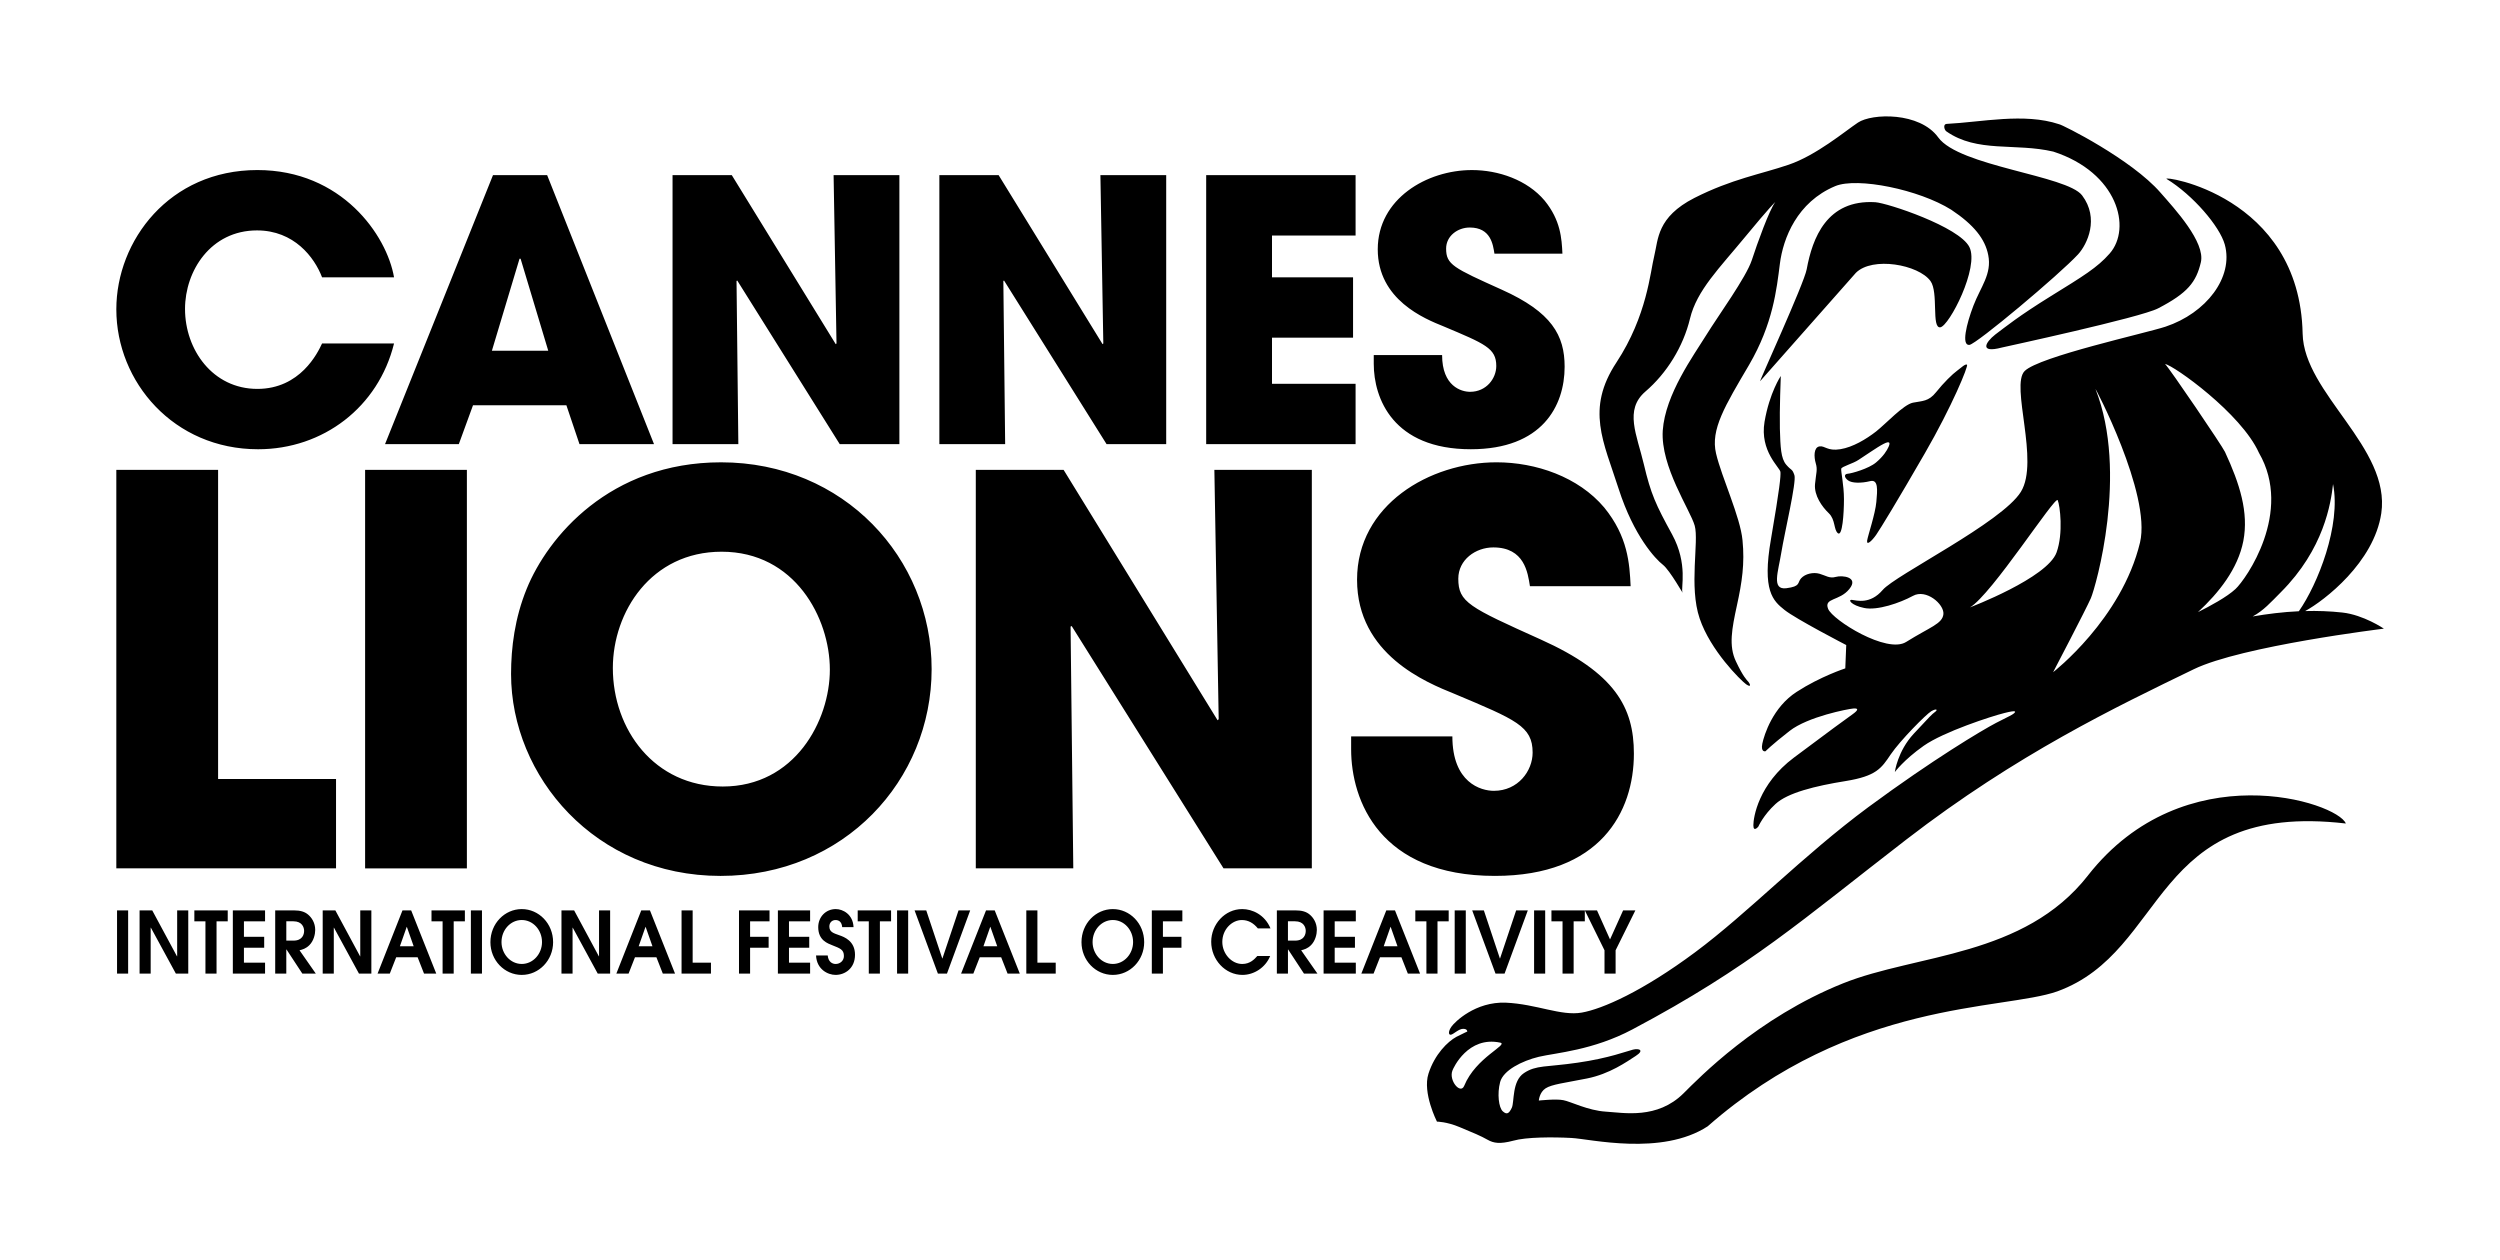
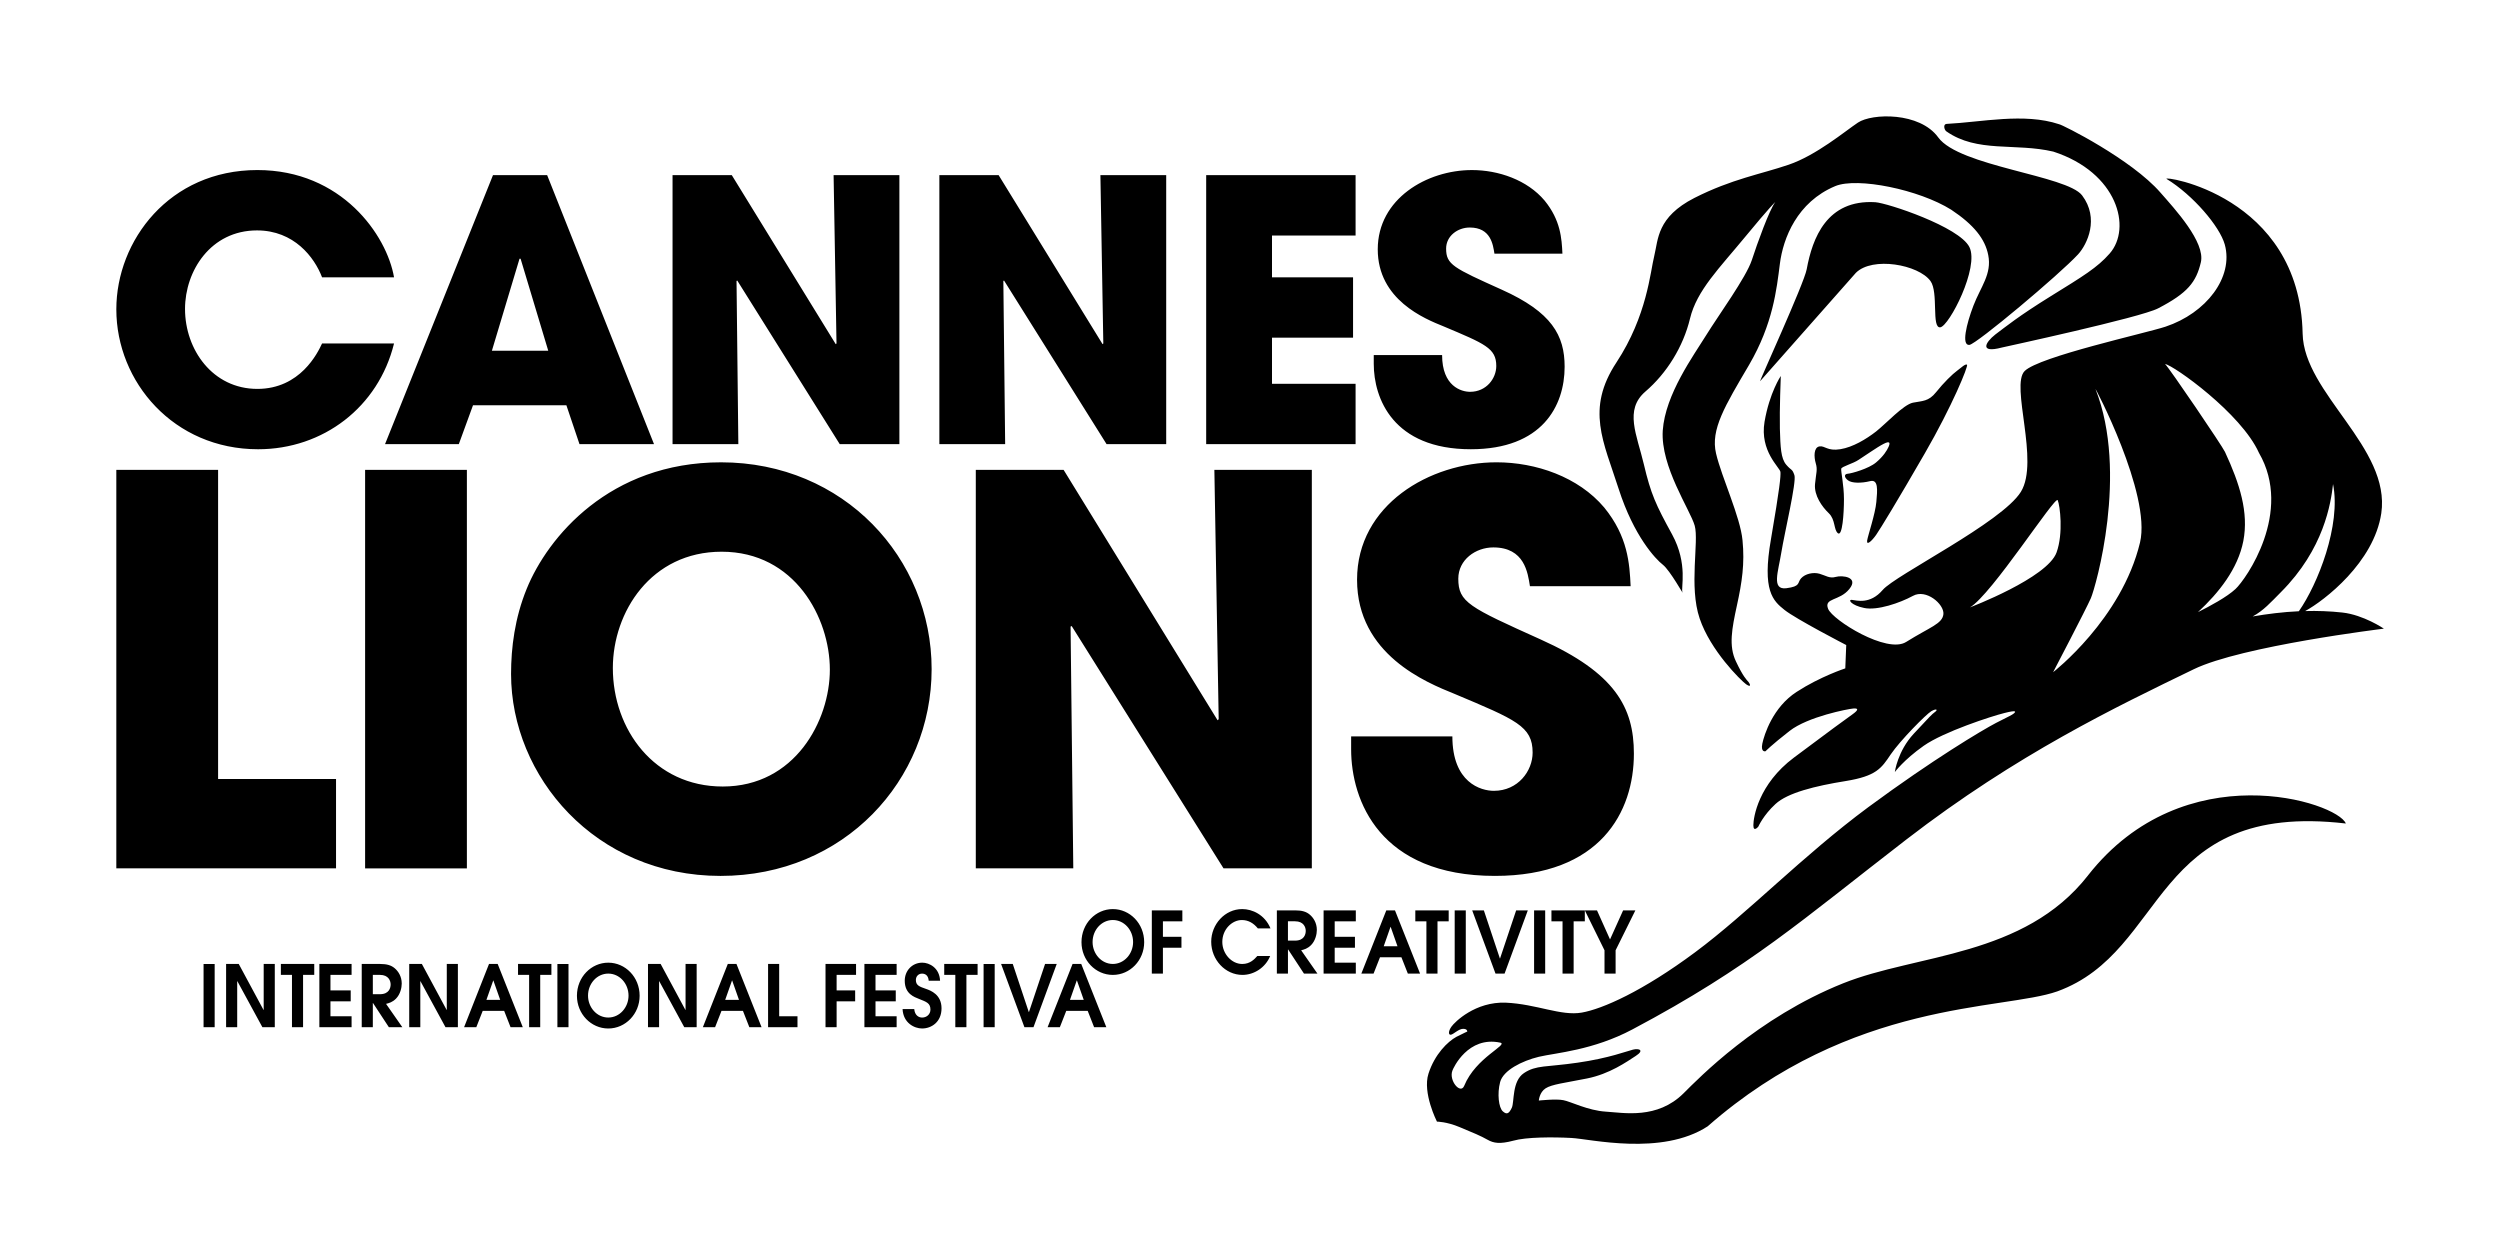
<svg xmlns="http://www.w3.org/2000/svg" version="1.1" width="859.925" height="433.384" id="svg15813">
  <defs id="defs15815" />
  <g transform="translate(43.369,-362.168)" id="layer1">
    <g transform="matrix(1.134,0,0,1.134,-99.298,-86.931)" id="g15895">
      <g id="g15899">
-         <path d="m 536.005,684.274 -5.972,-12.107 3.691,0 3.956,8.817 3.973,-8.817 3.717,0 -5.998,12.107 0,7.074 -3.366,0 0,-7.074 z m -12.728,-8.788 -3.366,0 0,-3.315 10.124,0 0,3.315 -3.392,0 0,15.866 -3.366,0 0,-15.866 z m -8.63,15.869 3.366,0 0,-19.181 -3.366,0 0,19.181 z m -18.774,-19.188 3.537,0 4.861,14.593 0.048,0 4.887,-14.593 3.537,0 -7.049,19.181 -2.751,0 -7.074,-19.181 z m -5.311,19.188 3.366,0 0,-19.181 -3.366,0 0,19.181 z m -8.577,-15.869 -3.366,0 0,-3.315 10.124,0 0,3.315 -3.392,0 0,15.866 -3.366,0 0,-15.866 z m -12.166,-3.318 2.631,0 7.612,19.181 -3.708,0 -1.948,-4.947 -6.502,0 -1.948,4.947 -3.708,0 7.57,-19.181 z m -0.786,10.885 4.178,0 -2.068,-5.878 -0.048,0 -2.059,5.878 z m -18.235,-10.885 9.774,0 0,3.315 -6.408,0 0,4.699 6.143,0 0,3.315 -6.143,0 0,4.537 6.408,0 0,3.315 -9.774,0 0,-19.181 z m -14.18,0 5.579,0 c 2.085,0 3.392,0.418 4.417,1.299 1.034,0.88 2.136,2.435 2.136,4.639 0,1.264 -0.436,3.264 -1.743,4.588 -1.077,1.085 -2.11,1.35 -3.016,1.581 l 4.938,7.074 -4.084,0 -4.81,-7.331 -0.048,0 0,7.331 -3.366,0 0,-19.181 z m 3.366,9.176 2.162,0 c 2.777,0 3.238,-1.939 3.238,-2.956 0,-1.059 -0.607,-2.905 -3.238,-2.905 l -2.162,0 0,5.861 z m -5.391,4.666 c -1.427,3.529 -4.913,5.733 -8.399,5.733 -5.263,0 -9.484,-4.639 -9.484,-10.056 0,-5.289 4.152,-9.911 9.407,-9.911 3.024,0 6.826,1.666 8.578,5.861 l -3.836,0 c -1.299,-1.581 -2.854,-2.538 -4.861,-2.538 -2.948,0 -5.921,2.794 -5.921,6.639 0,3.597 2.828,6.69 6.04,6.69 2.435,0 3.759,-1.512 4.571,-2.418 l 3.905,0 z m -35.898,-13.842 9.261,0 0,3.315 -5.895,0 0,4.699 5.622,0 0,3.315 -5.622,0 0,7.852 -3.366,0 0,-19.181 z m -11.825,-0.39 c 5.16,0 9.509,4.357 9.509,10.039 0,5.494 -4.272,9.928 -9.509,9.928 -5.237,0 -9.509,-4.434 -9.509,-9.928 0,-5.682 4.349,-10.039 9.509,-10.039 m 0,16.643 c 3.46,0 6.143,-3.084 6.143,-6.639 0,-3.674 -2.725,-6.69 -6.143,-6.69 -3.417,0 -6.143,3.016 -6.143,6.69 0,3.554 2.683,6.639 6.143,6.639 m -26.245,-16.254 3.366,0 0,15.866 5.553,0 0,3.315 -8.92,0 0,-19.181 z m -12.218,0 2.631,0 7.612,19.181 -3.708,0 -1.939,-4.947 -6.51,0 -1.939,4.947 -3.717,0 7.57,-19.181 z m -0.786,10.885 4.178,0 -2.068,-5.878 -0.048,0 -2.059,5.878 z m -20.887,-10.885 3.537,0 4.861,14.593 0.048,0 4.887,-14.593 3.537,0 -7.049,19.181 -2.751,0 -7.074,-19.181 z m -5.313,19.188 3.366,0 0,-19.181 -3.366,0 0,19.181 z m -8.575,-15.869 -3.366,0 0,-3.315 10.124,0 0,3.315 -3.392,0 0,15.866 -3.366,0 0,-15.866 z m -12.46,10.37 c 0.171,1.922 1.376,2.572 2.401,2.572 1.333,0 2.512,-0.965 2.512,-2.418 0,-1.965 -1.205,-2.332 -3.469,-3.238 -1.393,-0.573 -4.323,-1.478 -4.323,-5.519 0,-3.059 2.264,-5.477 5.331,-5.477 2.119,0 5.212,1.563 5.383,5.477 l -3.443,0 c -0.146,-1.717 -1.128,-2.153 -2.033,-2.153 -1.059,0 -1.863,0.803 -1.863,1.939 0,1.666 1.17,2.025 3.016,2.674 1.495,0.513 4.767,1.734 4.767,5.912 0,4.144 -3.05,6.117 -5.895,6.117 -2.332,0 -5.724,-1.657 -5.921,-5.887 l 3.537,0 z m -15.115,-13.688 9.774,0 0,3.315 -6.408,0 0,4.699 6.143,0 0,3.315 -6.143,0 0,4.537 6.408,0 0,3.315 -9.774,0 0,-19.181 z m -11.796,0 9.261,0 0,3.315 -5.895,0 0,4.699 5.622,0 0,3.315 -5.622,0 0,7.852 -3.366,0 0,-19.181 z m -17.423,0 3.366,0 0,15.866 5.553,0 0,3.315 -8.92,0 0,-19.181 z m -12.221,0 2.631,0 7.612,19.181 -3.708,0 -1.939,-4.947 -6.51,0 -1.939,4.947 -3.708,0 7.561,-19.181 z m -0.786,10.885 4.178,0 -2.068,-5.878 -0.041,0 -2.068,5.878 z m -23.419,-10.885 3.836,0 7.51,13.943 0.048,0 0,-13.943 3.366,0 0,19.181 -3.759,0 -7.587,-13.943 -0.048,0 0,13.943 -3.366,0 0,-19.181 z m -12.045,-0.39 c 5.16,0 9.509,4.357 9.509,10.039 0,5.494 -4.28,9.928 -9.509,9.928 -5.237,0 -9.509,-4.434 -9.509,-9.928 0,-5.682 4.349,-10.039 9.509,-10.039 m 0,16.643 c 3.46,0 6.143,-3.084 6.143,-6.639 0,-3.674 -2.734,-6.69 -6.143,-6.69 -3.417,0 -6.143,3.016 -6.143,6.69 0,3.554 2.674,6.639 6.143,6.639 m -15.434,2.934 3.366,0 0,-19.181 -3.366,0 0,19.181 z m -8.576,-15.869 -3.366,0 0,-3.315 10.124,0 0,3.315 -3.392,0 0,15.866 -3.366,0 0,-15.866 z m -12.169,-3.318 2.631,0 7.612,19.181 -3.708,0 -1.939,-4.947 -6.51,0 -1.939,4.947 -3.708,0 7.561,-19.181 z m -0.786,10.885 4.178,0 -2.068,-5.878 -0.041,0 -2.068,5.878 z m -23.417,-10.885 3.836,0 7.51,13.943 0.048,0 0,-13.943 3.366,0 0,19.181 -3.759,0 -7.587,-13.943 -0.048,0 0,13.943 -3.366,0 0,-19.181 z m -14.403,0 5.579,0 c 2.085,0 3.383,0.418 4.417,1.299 1.034,0.88 2.136,2.435 2.136,4.639 0,1.264 -0.436,3.264 -1.743,4.588 -1.077,1.085 -2.11,1.35 -3.016,1.581 l 4.938,7.074 -4.084,0 -4.81,-7.331 -0.055,0 0,7.331 -3.366,0 0,-19.181 z m 3.366,9.176 2.162,0 c 2.777,0 3.238,-1.939 3.238,-2.956 0,-1.059 -0.607,-2.905 -3.238,-2.905 l -2.162,0 0,5.861 z m -16.22,-9.176 9.774,0 0,3.315 -6.408,0 0,4.699 6.143,0 0,3.315 -6.143,0 0,4.537 6.408,0 0,3.315 -9.774,0 0,-19.181 z m -8.307,3.318 -3.366,0 0,-3.315 10.124,0 0,3.315 -3.392,0 0,15.866 -3.366,0 0,-15.866 z m -19.98,-3.318 3.836,0 7.51,13.943 0.055,0 0,-13.943 3.366,0 0,19.181 -3.759,0 -7.587,-13.943 -0.055,0 0,13.943 -3.366,0 0,-19.181 z m -6.835,19.188 3.366,0 0,-19.181 -3.366,0 0,19.181 z M 513.385,573.833 c -0.647,-4.08 -1.626,-11.759 -11.104,-11.759 -5.39,0 -10.622,3.756 -10.622,9.478 0,7.182 3.267,8.65 25,18.451 22.539,10.133 28.26,20.581 28.26,34.628 0,17.645 -10.133,37.083 -42.149,37.083 -34.952,0 -43.617,-22.87 -43.617,-38.385 l 0,-3.922 30.706,0 c 0,14.055 8.665,16.501 12.579,16.501 7.362,0 11.766,-6.045 11.766,-11.601 0,-8.002 -5.066,-9.959 -23.683,-17.804 -8.499,-3.433 -29.57,-11.924 -29.57,-34.636 0,-22.697 22.057,-35.607 42.307,-35.607 11.924,0 24.827,4.411 32.671,13.723 7.189,8.823 7.678,16.991 8.002,23.848 l -30.548,0 z m -168.083,-35.283 26.634,0 46.711,75.957 0.331,-0.323 -1.31,-75.633 29.562,0 0,120.876 -26.784,0 -46.063,-73.503 -0.331,0.166 0.821,73.337 -29.57,0 0,-120.876 z m -77.264,-2.287 c 37.248,0 63.867,29.073 63.867,62.73 0,33.642 -26.461,62.723 -64.032,62.723 -38.054,0 -63.536,-30.217 -63.536,-61.255 0,-8.01 1.137,-16.991 4.735,-25.813 6.369,-15.681 25.158,-38.385 58.966,-38.385 m 0.49,98.337 c 21.891,0 32.506,-19.934 32.506,-35.449 0,-15.681 -10.614,-35.773 -32.829,-35.773 -21.402,0 -32.995,18.293 -32.995,35.283 0,18.624 12.572,35.938 33.319,35.938 m -108.465,24.827 30.872,0 0,-120.876 -30.872,0 0,120.876 z m -75.463,-120.877 30.872,0 0,93.76 35.773,0 0,27.116 -66.645,0 0,-120.876 z M 502.621,472.977 c -0.437,-2.755 -1.099,-7.934 -7.49,-7.934 -3.636,0 -7.167,2.537 -7.167,6.391 0,4.856 2.198,5.849 16.87,12.459 15.214,6.835 19.076,13.897 19.076,23.374 0,11.909 -6.835,25.03 -28.456,25.03 -23.6,0 -29.442,-15.432 -29.442,-25.911 l 0,-2.65 20.732,0 c 0,9.485 5.849,11.141 8.484,11.141 4.968,0 7.949,-4.08 7.949,-7.829 0,-5.405 -3.418,-6.722 -15.989,-12.022 -5.736,-2.311 -19.964,-8.047 -19.964,-23.374 0,-15.327 14.89,-24.037 28.561,-24.037 8.047,0 16.765,2.981 22.057,9.267 4.848,5.947 5.179,11.465 5.398,16.095 l -20.619,0 z m -87.437,-23.817 45.318,0 0,18.308 -25.354,0 0,12.677 24.586,0 0,18.3 -24.586,0 0,14.009 25.354,0 0,18.3 -45.318,0 0,-81.595 z m -80.931,0 17.977,0 31.534,51.273 0.218,-0.226 -0.881,-51.047 19.957,0 0,81.595 -18.082,0 -31.098,-49.617 -0.218,0.105 0.549,49.511 -19.957,0 0,-81.595 z m -80.93,0 17.969,0 31.534,51.273 0.226,-0.226 -0.881,-51.047 19.956,0 0,81.595 -18.09,0 -31.083,-49.617 -0.226,0.105 0.55,49.511 -19.957,0 0,-81.595 z m -60.531,69.8 -4.306,11.796 -22.38,0 32.746,-81.595 16.433,0 32.415,81.595 -22.606,0 -3.975,-11.796 -28.328,0 z m 5.729,-16.539 17.096,0 -8.386,-27.906 -0.331,0 -8.379,27.906 z m -29.68,-2.212 c -4.743,19.302 -21.5,32.092 -41.238,32.092 -25.58,0 -42.999,-20.401 -42.999,-42.45 0,-20.837 16.095,-42.239 42.781,-42.239 25.58,0 39.251,19.746 41.456,32.536 l -21.831,0 c -2.311,-6.067 -8.491,-14.228 -19.738,-14.228 -14.002,0 -21.831,12.24 -21.831,23.818 0,12.353 8.379,24.255 21.944,24.255 13.008,0 18.3,-10.915 19.625,-13.784 l 21.831,0 z m 384.859,67.117 c 2.198,1.724 6.527,9.583 5.962,8.386 -0.58,-1.25 1.762,-8.559 -3.147,-17.563 -4.953,-9.026 -6.444,-12.255 -8.567,-21.244 -2.138,-9.056 -6,-16.509 0.437,-22.087 6.497,-5.556 11.503,-13.626 13.558,-22.17 2.063,-8.559 8.928,-15.289 16.637,-24.661 7.694,-9.342 9.222,-10.675 9.222,-10.675 -1.822,2.469 -5.42,12.398 -7.121,17.638 -1.746,5.254 -10.095,16.712 -13.866,22.802 -3.749,6.083 -12.383,17.864 -13.144,28.877 -0.693,10.976 8.356,24.089 9.696,28.855 1.332,4.773 -1.807,18.451 1.498,28.139 3.252,9.688 12.436,18.76 14.085,19.956 1.641,1.129 1.28,0 0.723,-0.7 -0.557,-0.625 -1.634,-1.619 -3.832,-6.293 -2.198,-4.652 -1.204,-9.854 0.323,-16.885 1.551,-7.046 2.401,-12.73 1.701,-19.783 -0.647,-7.054 -6.301,-19.008 -8.025,-26.325 -1.724,-7.279 2.71,-14.446 10.012,-26.875 7.279,-12.466 8.364,-22.983 9.35,-30.691 0.979,-7.709 5.194,-18.699 16.802,-23.547 6.707,-2.77 25.414,1.046 35.17,7.167 6.896,4.585 10.276,8.875 11.224,13.754 1.159,5.736 -2.326,9.681 -4.494,15.349 -2.153,5.653 -3.689,12.15 -1.22,11.902 2.153,-0.234 27.326,-21.364 32.972,-27.477 2.785,-3.056 6.504,-10.878 1.212,-17.879 -4.6,-6.075 -37.278,-8.793 -43.632,-17.578 -5.608,-7.761 -20.115,-7.347 -24.353,-4.502 -3.952,2.635 -12.624,9.929 -21.056,12.79 -8.446,2.883 -17.149,4.291 -28.553,10.065 -11.397,5.827 -10.953,12.572 -12.165,17.51 -1.242,4.908 -2.161,18.195 -11.473,32.37 -9.38,14.213 -3.93,24.014 0.662,38.377 4.615,14.333 11.179,21.281 13.4,22.998 m 61.97,-7.34 c -0.226,1.649 1.408,0.158 2.725,-1.709 1.302,-1.882 6.466,-10.343 14.74,-24.684 8.303,-14.363 13.324,-26.641 12.828,-26.942 -0.489,-0.331 -1.731,0.858 -3.034,1.852 -1.347,0.971 -4.058,3.613 -6.354,6.497 -2.266,2.853 -4.155,2.612 -7.024,3.177 -2.883,0.602 -8.115,6.316 -11.156,8.725 -3.034,2.356 -7.054,4.765 -10.825,5.382 -4.02,0.67 -4.69,-1.144 -6.406,-0.836 -1.716,0.331 -1.656,3.147 -1.077,5.119 0.595,1.98 0.105,2.838 -0.226,6.301 -0.316,3.478 2.138,6.888 4.193,8.853 2.033,1.965 1.438,5.014 2.755,6.06 1.355,1.054 1.829,-5.992 1.829,-10.343 0,-4.329 -0.994,-8.589 -0.821,-9.244 0.181,-0.662 3.606,-1.558 5.224,-2.657 1.664,-1.031 5.691,-3.907 7.626,-4.871 1.987,-1.016 2.01,-0.264 1.513,0.881 -0.497,1.144 -1.596,2.898 -3.787,4.743 -2.228,1.905 -7.475,3.365 -8.627,3.44 -1.152,0.09 -1.076,1.114 0.098,2.002 1.167,0.896 4.058,0.896 6.647,0.256 2.612,-0.7 2.281,2.687 1.95,6.293 -0.316,3.613 -2.529,10.095 -2.793,11.706 m 19.211,-78.719 c 2.507,3.478 0.233,14.348 2.966,14.047 2.68,-0.324 11.924,-18.203 8.838,-24.353 -3.094,-6.158 -24.85,-13.347 -28.538,-13.595 -14.725,-0.888 -19.076,10.915 -20.807,20.333 -0.753,4.261 -14.792,34.862 -14.107,33.928 l 29.02,-32.837 c 5.029,-5.029 19,-2.507 22.629,2.477 m 37.263,-39.251 c 19.535,6.346 23.871,23.194 17.096,30.91 -3.764,4.298 -8.047,6.865 -17.871,12.948 -9.824,6.083 -13.686,9.274 -16.817,11.616 -3.102,2.424 -4.856,5.759 1.957,3.96 0.7,-0.173 42.066,-9.094 47.418,-11.887 8.988,-4.667 11.548,-7.949 12.978,-14.009 1.37,-6.09 -7.889,-16.117 -12.255,-21.093 -8.778,-10.11 -29.811,-20.642 -30.759,-20.754 -10.584,-3.531 -23.57,-0.617 -34.101,-0.098 -1.152,0.054 -0.738,1.784 -0.12,2.243 9.402,6.617 20.92,3.455 32.475,6.165 m 10.517,219.559 c -19.377,24.767 -51.995,23.796 -74.278,32.716 -26.016,10.419 -43.745,28.734 -48.405,33.371 -7.987,7.927 -18.105,5.894 -23.547,5.556 -5.443,-0.323 -10.757,-3.102 -12.933,-3.485 -2.206,-0.452 -7.415,0.12 -7.415,0.12 0,0 0.166,-2.484 2.048,-3.704 1.905,-1.227 5.751,-1.634 12.579,-2.996 6.865,-1.37 12.06,-5.074 14.777,-6.835 2.74,-1.769 0.964,-2.349 -0.836,-1.912 -1.739,0.414 -7.242,2.59 -16.795,3.96 -9.56,1.393 -12.572,0.678 -16.275,3.154 -3.689,2.454 -2.876,8.762 -3.689,10.517 -0.836,1.769 -1.513,2.191 -2.733,1.084 -1.227,-1.084 -1.754,-5.315 -0.805,-8.898 0.964,-3.538 6.564,-6.384 11.729,-7.641 5.209,-1.22 16.403,-1.935 28.44,-8.333 35.712,-18.94 51.431,-33.198 83.04,-57.574 33.627,-25.926 63.581,-40.199 87.166,-51.642 14.529,-7.061 57.686,-12.316 57.686,-12.316 0,0 -6.165,-4.186 -12.609,-4.893 -3.802,-0.414 -7.588,-0.549 -11.269,-0.444 5.834,-3.177 20.875,-14.777 23.088,-29.66 2.921,-19.941 -23.487,-36.352 -23.856,-54.487 -0.858,-42.164 -43.195,-48.096 -41.253,-46.922 7.972,4.871 16.11,14.386 17.638,19.889 2.733,9.944 -5.653,20.815 -17.977,24.917 -5.872,1.957 -38.37,9.079 -42.721,13.452 -4.404,4.359 4.585,27.364 -1.152,36.646 -5.759,9.305 -38.099,25.249 -41.915,29.765 -3.847,4.487 -7.934,3.147 -9.312,3.011 -1.347,-0.151 -0.271,1.649 3.704,2.454 3.982,0.828 10.803,-1.513 14.77,-3.666 3.967,-2.228 9.508,2.492 9.259,5.51 -0.301,2.981 -4.027,3.907 -11.307,8.461 -5.827,3.689 -22.298,-6.625 -23.668,-10.042 -1.347,-3.41 3.448,-2.288 6.436,-6.015 2.996,-3.674 -2.191,-4.231 -4.103,-3.674 -1.927,0.55 -3.011,-0.407 -4.938,-0.956 -1.89,-0.542 -4.351,0 -5.593,1.385 -1.22,1.347 0,2.439 -4.509,3.011 -4.524,0.519 -2.439,-4.938 -1.491,-10.818 0.956,-5.879 4.66,-21.447 3.975,-23.48 -0.715,-2.078 -0.858,-1.257 -2.484,-3.169 -1.649,-1.942 -1.754,-5.345 -1.927,-10.931 -0.136,-5.608 0.278,-15.989 0.278,-15.989 0,0 -3.418,5.044 -4.931,13.904 -1.491,8.921 4.652,13.851 4.825,15.199 0.105,1.378 -0.173,4.637 -2.868,20.363 -2.763,15.726 0.647,18.737 4.088,21.485 3.403,2.74 18.737,10.667 18.737,10.667 l -0.286,7.076 c 0,0 -7.551,2.454 -14.747,7.121 -7.204,4.637 -9.847,12.963 -10.419,15.703 -0.55,2.748 0.971,2.311 0.971,2.311 0,0 1.656,-1.754 7.279,-6.143 5.548,-4.359 17.856,-6.707 19.369,-6.82 1.536,-0.12 1.641,0.407 -0.286,1.777 -1.905,1.347 -6.971,5.044 -17.736,13.106 -10.803,8.077 -12.316,18.172 -12.316,20.514 0,2.288 1.513,0.414 1.513,0.414 0,0 1.491,-3.44 5.194,-6.835 3.666,-3.41 12.022,-5.48 21.296,-6.971 9.282,-1.513 10.81,-3.832 13.663,-8.085 2.861,-4.201 10.69,-12.143 12.323,-13.114 1.641,-0.926 2.04,-0.399 1.084,0.264 -0.941,0.708 -1.475,1.25 -6.429,6.587 -4.923,5.307 -5.736,11.623 -5.736,11.623 0,0 2.71,-3.696 8.747,-7.957 6.03,-4.253 20.627,-9.003 24.488,-9.952 3.794,-0.964 3.523,-0.437 2.868,0.128 -0.678,0.542 -1.122,0.685 -5.375,2.861 -4.208,2.198 -19.113,11.066 -38.769,25.565 -20.039,14.845 -36.413,32.031 -52.515,44.001 -15.997,11.887 -28.139,17.216 -34.418,18.315 -6.286,1.092 -13.671,-2.582 -22.99,-3.011 -9.274,-0.384 -15.56,5.887 -16.524,7.272 -0.971,1.347 -0.971,2.582 -0.158,2.447 0.836,-0.158 2.341,-1.784 3.711,-1.784 1.347,0 1.242,0.828 1.242,0.828 0,0 -0.67,0.278 -3.297,1.603 -2.612,1.415 -6.557,5.247 -8.461,11.156 -1.889,5.827 2.567,14.559 2.567,14.559 0,0 2.921,0 6.873,1.664 3.952,1.634 6.534,2.71 8.461,3.824 1.905,1.092 3.832,1.347 7.776,0.308 3.945,-1.137 12.045,-1.137 17.615,-0.843 5.616,0.256 27.439,5.586 41.396,-3.531 43.767,-38.43 89.575,-35.14 106.031,-40.922 33.74,-12.255 28.192,-57.822 87.535,-50.926 -2.597,-6.512 -49.014,-21.485 -78.215,15.748 m 58.477,-85.878 c 13.151,-13.144 15.199,-27.063 15.861,-32.829 2.477,12.489 -4.652,30.405 -10.374,38.573 -4.878,0.218 -9.591,0.828 -14.009,1.581 3.305,-1.792 5.458,-4.238 8.522,-7.325 m -6.632,-42.329 c 10.449,17.999 -3.937,38.4 -7.099,41.328 -2.575,2.409 -7.829,5.254 -11.39,7.016 6.293,-5.827 12.112,-13.084 13.769,-21.59 1.656,-8.672 -1.069,-17.299 -5.571,-27.01 -0.866,-1.859 -16.787,-25.324 -18.187,-26.679 2.657,0.444 23.103,14.973 28.478,26.935 M 684.955,514.097 c -0.61,-1.506 16.968,31.768 13.49,46.47 -5.578,23.291 -26.37,39.363 -26.37,39.363 0,0 9.975,-19.068 11.457,-22.456 1.475,-3.41 11.405,-38.084 1.423,-63.378 m -38.114,66.178 c 6.602,-3.862 25.941,-34.117 26.634,-32.521 0.678,1.588 1.762,9.997 -0.354,15.861 -2.793,7.724 -26.28,16.659 -26.28,16.659 M 493.444,725.39 c -1.107,2.695 -4.712,-1.581 -3.583,-4.592 0.286,-0.851 4.75,-10.569 14.491,-8.514 2.703,0.587 -7.377,4.449 -10.908,13.106" id="path14655" style="fill:#000000;fill-opacity:1;fill-rule:nonzero;stroke:none" />
+         <path d="m 536.005,684.274 -5.972,-12.107 3.691,0 3.956,8.817 3.973,-8.817 3.717,0 -5.998,12.107 0,7.074 -3.366,0 0,-7.074 z m -12.728,-8.788 -3.366,0 0,-3.315 10.124,0 0,3.315 -3.392,0 0,15.866 -3.366,0 0,-15.866 z m -8.63,15.869 3.366,0 0,-19.181 -3.366,0 0,19.181 z m -18.774,-19.188 3.537,0 4.861,14.593 0.048,0 4.887,-14.593 3.537,0 -7.049,19.181 -2.751,0 -7.074,-19.181 z m -5.311,19.188 3.366,0 0,-19.181 -3.366,0 0,19.181 z m -8.577,-15.869 -3.366,0 0,-3.315 10.124,0 0,3.315 -3.392,0 0,15.866 -3.366,0 0,-15.866 z m -12.166,-3.318 2.631,0 7.612,19.181 -3.708,0 -1.948,-4.947 -6.502,0 -1.948,4.947 -3.708,0 7.57,-19.181 z m -0.786,10.885 4.178,0 -2.068,-5.878 -0.048,0 -2.059,5.878 z m -18.235,-10.885 9.774,0 0,3.315 -6.408,0 0,4.699 6.143,0 0,3.315 -6.143,0 0,4.537 6.408,0 0,3.315 -9.774,0 0,-19.181 z m -14.18,0 5.579,0 c 2.085,0 3.392,0.418 4.417,1.299 1.034,0.88 2.136,2.435 2.136,4.639 0,1.264 -0.436,3.264 -1.743,4.588 -1.077,1.085 -2.11,1.35 -3.016,1.581 l 4.938,7.074 -4.084,0 -4.81,-7.331 -0.048,0 0,7.331 -3.366,0 0,-19.181 z m 3.366,9.176 2.162,0 c 2.777,0 3.238,-1.939 3.238,-2.956 0,-1.059 -0.607,-2.905 -3.238,-2.905 l -2.162,0 0,5.861 z m -5.391,4.666 c -1.427,3.529 -4.913,5.733 -8.399,5.733 -5.263,0 -9.484,-4.639 -9.484,-10.056 0,-5.289 4.152,-9.911 9.407,-9.911 3.024,0 6.826,1.666 8.578,5.861 l -3.836,0 c -1.299,-1.581 -2.854,-2.538 -4.861,-2.538 -2.948,0 -5.921,2.794 -5.921,6.639 0,3.597 2.828,6.69 6.04,6.69 2.435,0 3.759,-1.512 4.571,-2.418 l 3.905,0 z m -35.898,-13.842 9.261,0 0,3.315 -5.895,0 0,4.699 5.622,0 0,3.315 -5.622,0 0,7.852 -3.366,0 0,-19.181 z m -11.825,-0.39 c 5.16,0 9.509,4.357 9.509,10.039 0,5.494 -4.272,9.928 -9.509,9.928 -5.237,0 -9.509,-4.434 -9.509,-9.928 0,-5.682 4.349,-10.039 9.509,-10.039 m 0,16.643 c 3.46,0 6.143,-3.084 6.143,-6.639 0,-3.674 -2.725,-6.69 -6.143,-6.69 -3.417,0 -6.143,3.016 -6.143,6.69 0,3.554 2.683,6.639 6.143,6.639 z m -12.218,0 2.631,0 7.612,19.181 -3.708,0 -1.939,-4.947 -6.51,0 -1.939,4.947 -3.717,0 7.57,-19.181 z m -0.786,10.885 4.178,0 -2.068,-5.878 -0.048,0 -2.059,5.878 z m -20.887,-10.885 3.537,0 4.861,14.593 0.048,0 4.887,-14.593 3.537,0 -7.049,19.181 -2.751,0 -7.074,-19.181 z m -5.313,19.188 3.366,0 0,-19.181 -3.366,0 0,19.181 z m -8.575,-15.869 -3.366,0 0,-3.315 10.124,0 0,3.315 -3.392,0 0,15.866 -3.366,0 0,-15.866 z m -12.46,10.37 c 0.171,1.922 1.376,2.572 2.401,2.572 1.333,0 2.512,-0.965 2.512,-2.418 0,-1.965 -1.205,-2.332 -3.469,-3.238 -1.393,-0.573 -4.323,-1.478 -4.323,-5.519 0,-3.059 2.264,-5.477 5.331,-5.477 2.119,0 5.212,1.563 5.383,5.477 l -3.443,0 c -0.146,-1.717 -1.128,-2.153 -2.033,-2.153 -1.059,0 -1.863,0.803 -1.863,1.939 0,1.666 1.17,2.025 3.016,2.674 1.495,0.513 4.767,1.734 4.767,5.912 0,4.144 -3.05,6.117 -5.895,6.117 -2.332,0 -5.724,-1.657 -5.921,-5.887 l 3.537,0 z m -15.115,-13.688 9.774,0 0,3.315 -6.408,0 0,4.699 6.143,0 0,3.315 -6.143,0 0,4.537 6.408,0 0,3.315 -9.774,0 0,-19.181 z m -11.796,0 9.261,0 0,3.315 -5.895,0 0,4.699 5.622,0 0,3.315 -5.622,0 0,7.852 -3.366,0 0,-19.181 z m -17.423,0 3.366,0 0,15.866 5.553,0 0,3.315 -8.92,0 0,-19.181 z m -12.221,0 2.631,0 7.612,19.181 -3.708,0 -1.939,-4.947 -6.51,0 -1.939,4.947 -3.708,0 7.561,-19.181 z m -0.786,10.885 4.178,0 -2.068,-5.878 -0.041,0 -2.068,5.878 z m -23.419,-10.885 3.836,0 7.51,13.943 0.048,0 0,-13.943 3.366,0 0,19.181 -3.759,0 -7.587,-13.943 -0.048,0 0,13.943 -3.366,0 0,-19.181 z m -12.045,-0.39 c 5.16,0 9.509,4.357 9.509,10.039 0,5.494 -4.28,9.928 -9.509,9.928 -5.237,0 -9.509,-4.434 -9.509,-9.928 0,-5.682 4.349,-10.039 9.509,-10.039 m 0,16.643 c 3.46,0 6.143,-3.084 6.143,-6.639 0,-3.674 -2.734,-6.69 -6.143,-6.69 -3.417,0 -6.143,3.016 -6.143,6.69 0,3.554 2.674,6.639 6.143,6.639 m -15.434,2.934 3.366,0 0,-19.181 -3.366,0 0,19.181 z m -8.576,-15.869 -3.366,0 0,-3.315 10.124,0 0,3.315 -3.392,0 0,15.866 -3.366,0 0,-15.866 z m -12.169,-3.318 2.631,0 7.612,19.181 -3.708,0 -1.939,-4.947 -6.51,0 -1.939,4.947 -3.708,0 7.561,-19.181 z m -0.786,10.885 4.178,0 -2.068,-5.878 -0.041,0 -2.068,5.878 z m -23.417,-10.885 3.836,0 7.51,13.943 0.048,0 0,-13.943 3.366,0 0,19.181 -3.759,0 -7.587,-13.943 -0.048,0 0,13.943 -3.366,0 0,-19.181 z m -14.403,0 5.579,0 c 2.085,0 3.383,0.418 4.417,1.299 1.034,0.88 2.136,2.435 2.136,4.639 0,1.264 -0.436,3.264 -1.743,4.588 -1.077,1.085 -2.11,1.35 -3.016,1.581 l 4.938,7.074 -4.084,0 -4.81,-7.331 -0.055,0 0,7.331 -3.366,0 0,-19.181 z m 3.366,9.176 2.162,0 c 2.777,0 3.238,-1.939 3.238,-2.956 0,-1.059 -0.607,-2.905 -3.238,-2.905 l -2.162,0 0,5.861 z m -16.22,-9.176 9.774,0 0,3.315 -6.408,0 0,4.699 6.143,0 0,3.315 -6.143,0 0,4.537 6.408,0 0,3.315 -9.774,0 0,-19.181 z m -8.307,3.318 -3.366,0 0,-3.315 10.124,0 0,3.315 -3.392,0 0,15.866 -3.366,0 0,-15.866 z m -19.98,-3.318 3.836,0 7.51,13.943 0.055,0 0,-13.943 3.366,0 0,19.181 -3.759,0 -7.587,-13.943 -0.055,0 0,13.943 -3.366,0 0,-19.181 z m -6.835,19.188 3.366,0 0,-19.181 -3.366,0 0,19.181 z M 513.385,573.833 c -0.647,-4.08 -1.626,-11.759 -11.104,-11.759 -5.39,0 -10.622,3.756 -10.622,9.478 0,7.182 3.267,8.65 25,18.451 22.539,10.133 28.26,20.581 28.26,34.628 0,17.645 -10.133,37.083 -42.149,37.083 -34.952,0 -43.617,-22.87 -43.617,-38.385 l 0,-3.922 30.706,0 c 0,14.055 8.665,16.501 12.579,16.501 7.362,0 11.766,-6.045 11.766,-11.601 0,-8.002 -5.066,-9.959 -23.683,-17.804 -8.499,-3.433 -29.57,-11.924 -29.57,-34.636 0,-22.697 22.057,-35.607 42.307,-35.607 11.924,0 24.827,4.411 32.671,13.723 7.189,8.823 7.678,16.991 8.002,23.848 l -30.548,0 z m -168.083,-35.283 26.634,0 46.711,75.957 0.331,-0.323 -1.31,-75.633 29.562,0 0,120.876 -26.784,0 -46.063,-73.503 -0.331,0.166 0.821,73.337 -29.57,0 0,-120.876 z m -77.264,-2.287 c 37.248,0 63.867,29.073 63.867,62.73 0,33.642 -26.461,62.723 -64.032,62.723 -38.054,0 -63.536,-30.217 -63.536,-61.255 0,-8.01 1.137,-16.991 4.735,-25.813 6.369,-15.681 25.158,-38.385 58.966,-38.385 m 0.49,98.337 c 21.891,0 32.506,-19.934 32.506,-35.449 0,-15.681 -10.614,-35.773 -32.829,-35.773 -21.402,0 -32.995,18.293 -32.995,35.283 0,18.624 12.572,35.938 33.319,35.938 m -108.465,24.827 30.872,0 0,-120.876 -30.872,0 0,120.876 z m -75.463,-120.877 30.872,0 0,93.76 35.773,0 0,27.116 -66.645,0 0,-120.876 z M 502.621,472.977 c -0.437,-2.755 -1.099,-7.934 -7.49,-7.934 -3.636,0 -7.167,2.537 -7.167,6.391 0,4.856 2.198,5.849 16.87,12.459 15.214,6.835 19.076,13.897 19.076,23.374 0,11.909 -6.835,25.03 -28.456,25.03 -23.6,0 -29.442,-15.432 -29.442,-25.911 l 0,-2.65 20.732,0 c 0,9.485 5.849,11.141 8.484,11.141 4.968,0 7.949,-4.08 7.949,-7.829 0,-5.405 -3.418,-6.722 -15.989,-12.022 -5.736,-2.311 -19.964,-8.047 -19.964,-23.374 0,-15.327 14.89,-24.037 28.561,-24.037 8.047,0 16.765,2.981 22.057,9.267 4.848,5.947 5.179,11.465 5.398,16.095 l -20.619,0 z m -87.437,-23.817 45.318,0 0,18.308 -25.354,0 0,12.677 24.586,0 0,18.3 -24.586,0 0,14.009 25.354,0 0,18.3 -45.318,0 0,-81.595 z m -80.931,0 17.977,0 31.534,51.273 0.218,-0.226 -0.881,-51.047 19.957,0 0,81.595 -18.082,0 -31.098,-49.617 -0.218,0.105 0.549,49.511 -19.957,0 0,-81.595 z m -80.93,0 17.969,0 31.534,51.273 0.226,-0.226 -0.881,-51.047 19.956,0 0,81.595 -18.09,0 -31.083,-49.617 -0.226,0.105 0.55,49.511 -19.957,0 0,-81.595 z m -60.531,69.8 -4.306,11.796 -22.38,0 32.746,-81.595 16.433,0 32.415,81.595 -22.606,0 -3.975,-11.796 -28.328,0 z m 5.729,-16.539 17.096,0 -8.386,-27.906 -0.331,0 -8.379,27.906 z m -29.68,-2.212 c -4.743,19.302 -21.5,32.092 -41.238,32.092 -25.58,0 -42.999,-20.401 -42.999,-42.45 0,-20.837 16.095,-42.239 42.781,-42.239 25.58,0 39.251,19.746 41.456,32.536 l -21.831,0 c -2.311,-6.067 -8.491,-14.228 -19.738,-14.228 -14.002,0 -21.831,12.24 -21.831,23.818 0,12.353 8.379,24.255 21.944,24.255 13.008,0 18.3,-10.915 19.625,-13.784 l 21.831,0 z m 384.859,67.117 c 2.198,1.724 6.527,9.583 5.962,8.386 -0.58,-1.25 1.762,-8.559 -3.147,-17.563 -4.953,-9.026 -6.444,-12.255 -8.567,-21.244 -2.138,-9.056 -6,-16.509 0.437,-22.087 6.497,-5.556 11.503,-13.626 13.558,-22.17 2.063,-8.559 8.928,-15.289 16.637,-24.661 7.694,-9.342 9.222,-10.675 9.222,-10.675 -1.822,2.469 -5.42,12.398 -7.121,17.638 -1.746,5.254 -10.095,16.712 -13.866,22.802 -3.749,6.083 -12.383,17.864 -13.144,28.877 -0.693,10.976 8.356,24.089 9.696,28.855 1.332,4.773 -1.807,18.451 1.498,28.139 3.252,9.688 12.436,18.76 14.085,19.956 1.641,1.129 1.28,0 0.723,-0.7 -0.557,-0.625 -1.634,-1.619 -3.832,-6.293 -2.198,-4.652 -1.204,-9.854 0.323,-16.885 1.551,-7.046 2.401,-12.73 1.701,-19.783 -0.647,-7.054 -6.301,-19.008 -8.025,-26.325 -1.724,-7.279 2.71,-14.446 10.012,-26.875 7.279,-12.466 8.364,-22.983 9.35,-30.691 0.979,-7.709 5.194,-18.699 16.802,-23.547 6.707,-2.77 25.414,1.046 35.17,7.167 6.896,4.585 10.276,8.875 11.224,13.754 1.159,5.736 -2.326,9.681 -4.494,15.349 -2.153,5.653 -3.689,12.15 -1.22,11.902 2.153,-0.234 27.326,-21.364 32.972,-27.477 2.785,-3.056 6.504,-10.878 1.212,-17.879 -4.6,-6.075 -37.278,-8.793 -43.632,-17.578 -5.608,-7.761 -20.115,-7.347 -24.353,-4.502 -3.952,2.635 -12.624,9.929 -21.056,12.79 -8.446,2.883 -17.149,4.291 -28.553,10.065 -11.397,5.827 -10.953,12.572 -12.165,17.51 -1.242,4.908 -2.161,18.195 -11.473,32.37 -9.38,14.213 -3.93,24.014 0.662,38.377 4.615,14.333 11.179,21.281 13.4,22.998 m 61.97,-7.34 c -0.226,1.649 1.408,0.158 2.725,-1.709 1.302,-1.882 6.466,-10.343 14.74,-24.684 8.303,-14.363 13.324,-26.641 12.828,-26.942 -0.489,-0.331 -1.731,0.858 -3.034,1.852 -1.347,0.971 -4.058,3.613 -6.354,6.497 -2.266,2.853 -4.155,2.612 -7.024,3.177 -2.883,0.602 -8.115,6.316 -11.156,8.725 -3.034,2.356 -7.054,4.765 -10.825,5.382 -4.02,0.67 -4.69,-1.144 -6.406,-0.836 -1.716,0.331 -1.656,3.147 -1.077,5.119 0.595,1.98 0.105,2.838 -0.226,6.301 -0.316,3.478 2.138,6.888 4.193,8.853 2.033,1.965 1.438,5.014 2.755,6.06 1.355,1.054 1.829,-5.992 1.829,-10.343 0,-4.329 -0.994,-8.589 -0.821,-9.244 0.181,-0.662 3.606,-1.558 5.224,-2.657 1.664,-1.031 5.691,-3.907 7.626,-4.871 1.987,-1.016 2.01,-0.264 1.513,0.881 -0.497,1.144 -1.596,2.898 -3.787,4.743 -2.228,1.905 -7.475,3.365 -8.627,3.44 -1.152,0.09 -1.076,1.114 0.098,2.002 1.167,0.896 4.058,0.896 6.647,0.256 2.612,-0.7 2.281,2.687 1.95,6.293 -0.316,3.613 -2.529,10.095 -2.793,11.706 m 19.211,-78.719 c 2.507,3.478 0.233,14.348 2.966,14.047 2.68,-0.324 11.924,-18.203 8.838,-24.353 -3.094,-6.158 -24.85,-13.347 -28.538,-13.595 -14.725,-0.888 -19.076,10.915 -20.807,20.333 -0.753,4.261 -14.792,34.862 -14.107,33.928 l 29.02,-32.837 c 5.029,-5.029 19,-2.507 22.629,2.477 m 37.263,-39.251 c 19.535,6.346 23.871,23.194 17.096,30.91 -3.764,4.298 -8.047,6.865 -17.871,12.948 -9.824,6.083 -13.686,9.274 -16.817,11.616 -3.102,2.424 -4.856,5.759 1.957,3.96 0.7,-0.173 42.066,-9.094 47.418,-11.887 8.988,-4.667 11.548,-7.949 12.978,-14.009 1.37,-6.09 -7.889,-16.117 -12.255,-21.093 -8.778,-10.11 -29.811,-20.642 -30.759,-20.754 -10.584,-3.531 -23.57,-0.617 -34.101,-0.098 -1.152,0.054 -0.738,1.784 -0.12,2.243 9.402,6.617 20.92,3.455 32.475,6.165 m 10.517,219.559 c -19.377,24.767 -51.995,23.796 -74.278,32.716 -26.016,10.419 -43.745,28.734 -48.405,33.371 -7.987,7.927 -18.105,5.894 -23.547,5.556 -5.443,-0.323 -10.757,-3.102 -12.933,-3.485 -2.206,-0.452 -7.415,0.12 -7.415,0.12 0,0 0.166,-2.484 2.048,-3.704 1.905,-1.227 5.751,-1.634 12.579,-2.996 6.865,-1.37 12.06,-5.074 14.777,-6.835 2.74,-1.769 0.964,-2.349 -0.836,-1.912 -1.739,0.414 -7.242,2.59 -16.795,3.96 -9.56,1.393 -12.572,0.678 -16.275,3.154 -3.689,2.454 -2.876,8.762 -3.689,10.517 -0.836,1.769 -1.513,2.191 -2.733,1.084 -1.227,-1.084 -1.754,-5.315 -0.805,-8.898 0.964,-3.538 6.564,-6.384 11.729,-7.641 5.209,-1.22 16.403,-1.935 28.44,-8.333 35.712,-18.94 51.431,-33.198 83.04,-57.574 33.627,-25.926 63.581,-40.199 87.166,-51.642 14.529,-7.061 57.686,-12.316 57.686,-12.316 0,0 -6.165,-4.186 -12.609,-4.893 -3.802,-0.414 -7.588,-0.549 -11.269,-0.444 5.834,-3.177 20.875,-14.777 23.088,-29.66 2.921,-19.941 -23.487,-36.352 -23.856,-54.487 -0.858,-42.164 -43.195,-48.096 -41.253,-46.922 7.972,4.871 16.11,14.386 17.638,19.889 2.733,9.944 -5.653,20.815 -17.977,24.917 -5.872,1.957 -38.37,9.079 -42.721,13.452 -4.404,4.359 4.585,27.364 -1.152,36.646 -5.759,9.305 -38.099,25.249 -41.915,29.765 -3.847,4.487 -7.934,3.147 -9.312,3.011 -1.347,-0.151 -0.271,1.649 3.704,2.454 3.982,0.828 10.803,-1.513 14.77,-3.666 3.967,-2.228 9.508,2.492 9.259,5.51 -0.301,2.981 -4.027,3.907 -11.307,8.461 -5.827,3.689 -22.298,-6.625 -23.668,-10.042 -1.347,-3.41 3.448,-2.288 6.436,-6.015 2.996,-3.674 -2.191,-4.231 -4.103,-3.674 -1.927,0.55 -3.011,-0.407 -4.938,-0.956 -1.89,-0.542 -4.351,0 -5.593,1.385 -1.22,1.347 0,2.439 -4.509,3.011 -4.524,0.519 -2.439,-4.938 -1.491,-10.818 0.956,-5.879 4.66,-21.447 3.975,-23.48 -0.715,-2.078 -0.858,-1.257 -2.484,-3.169 -1.649,-1.942 -1.754,-5.345 -1.927,-10.931 -0.136,-5.608 0.278,-15.989 0.278,-15.989 0,0 -3.418,5.044 -4.931,13.904 -1.491,8.921 4.652,13.851 4.825,15.199 0.105,1.378 -0.173,4.637 -2.868,20.363 -2.763,15.726 0.647,18.737 4.088,21.485 3.403,2.74 18.737,10.667 18.737,10.667 l -0.286,7.076 c 0,0 -7.551,2.454 -14.747,7.121 -7.204,4.637 -9.847,12.963 -10.419,15.703 -0.55,2.748 0.971,2.311 0.971,2.311 0,0 1.656,-1.754 7.279,-6.143 5.548,-4.359 17.856,-6.707 19.369,-6.82 1.536,-0.12 1.641,0.407 -0.286,1.777 -1.905,1.347 -6.971,5.044 -17.736,13.106 -10.803,8.077 -12.316,18.172 -12.316,20.514 0,2.288 1.513,0.414 1.513,0.414 0,0 1.491,-3.44 5.194,-6.835 3.666,-3.41 12.022,-5.48 21.296,-6.971 9.282,-1.513 10.81,-3.832 13.663,-8.085 2.861,-4.201 10.69,-12.143 12.323,-13.114 1.641,-0.926 2.04,-0.399 1.084,0.264 -0.941,0.708 -1.475,1.25 -6.429,6.587 -4.923,5.307 -5.736,11.623 -5.736,11.623 0,0 2.71,-3.696 8.747,-7.957 6.03,-4.253 20.627,-9.003 24.488,-9.952 3.794,-0.964 3.523,-0.437 2.868,0.128 -0.678,0.542 -1.122,0.685 -5.375,2.861 -4.208,2.198 -19.113,11.066 -38.769,25.565 -20.039,14.845 -36.413,32.031 -52.515,44.001 -15.997,11.887 -28.139,17.216 -34.418,18.315 -6.286,1.092 -13.671,-2.582 -22.99,-3.011 -9.274,-0.384 -15.56,5.887 -16.524,7.272 -0.971,1.347 -0.971,2.582 -0.158,2.447 0.836,-0.158 2.341,-1.784 3.711,-1.784 1.347,0 1.242,0.828 1.242,0.828 0,0 -0.67,0.278 -3.297,1.603 -2.612,1.415 -6.557,5.247 -8.461,11.156 -1.889,5.827 2.567,14.559 2.567,14.559 0,0 2.921,0 6.873,1.664 3.952,1.634 6.534,2.71 8.461,3.824 1.905,1.092 3.832,1.347 7.776,0.308 3.945,-1.137 12.045,-1.137 17.615,-0.843 5.616,0.256 27.439,5.586 41.396,-3.531 43.767,-38.43 89.575,-35.14 106.031,-40.922 33.74,-12.255 28.192,-57.822 87.535,-50.926 -2.597,-6.512 -49.014,-21.485 -78.215,15.748 m 58.477,-85.878 c 13.151,-13.144 15.199,-27.063 15.861,-32.829 2.477,12.489 -4.652,30.405 -10.374,38.573 -4.878,0.218 -9.591,0.828 -14.009,1.581 3.305,-1.792 5.458,-4.238 8.522,-7.325 m -6.632,-42.329 c 10.449,17.999 -3.937,38.4 -7.099,41.328 -2.575,2.409 -7.829,5.254 -11.39,7.016 6.293,-5.827 12.112,-13.084 13.769,-21.59 1.656,-8.672 -1.069,-17.299 -5.571,-27.01 -0.866,-1.859 -16.787,-25.324 -18.187,-26.679 2.657,0.444 23.103,14.973 28.478,26.935 M 684.955,514.097 c -0.61,-1.506 16.968,31.768 13.49,46.47 -5.578,23.291 -26.37,39.363 -26.37,39.363 0,0 9.975,-19.068 11.457,-22.456 1.475,-3.41 11.405,-38.084 1.423,-63.378 m -38.114,66.178 c 6.602,-3.862 25.941,-34.117 26.634,-32.521 0.678,1.588 1.762,9.997 -0.354,15.861 -2.793,7.724 -26.28,16.659 -26.28,16.659 M 493.444,725.39 c -1.107,2.695 -4.712,-1.581 -3.583,-4.592 0.286,-0.851 4.75,-10.569 14.491,-8.514 2.703,0.587 -7.377,4.449 -10.908,13.106" id="path14655" style="fill:#000000;fill-opacity:1;fill-rule:nonzero;stroke:none" />
      </g>
    </g>
  </g>
</svg>